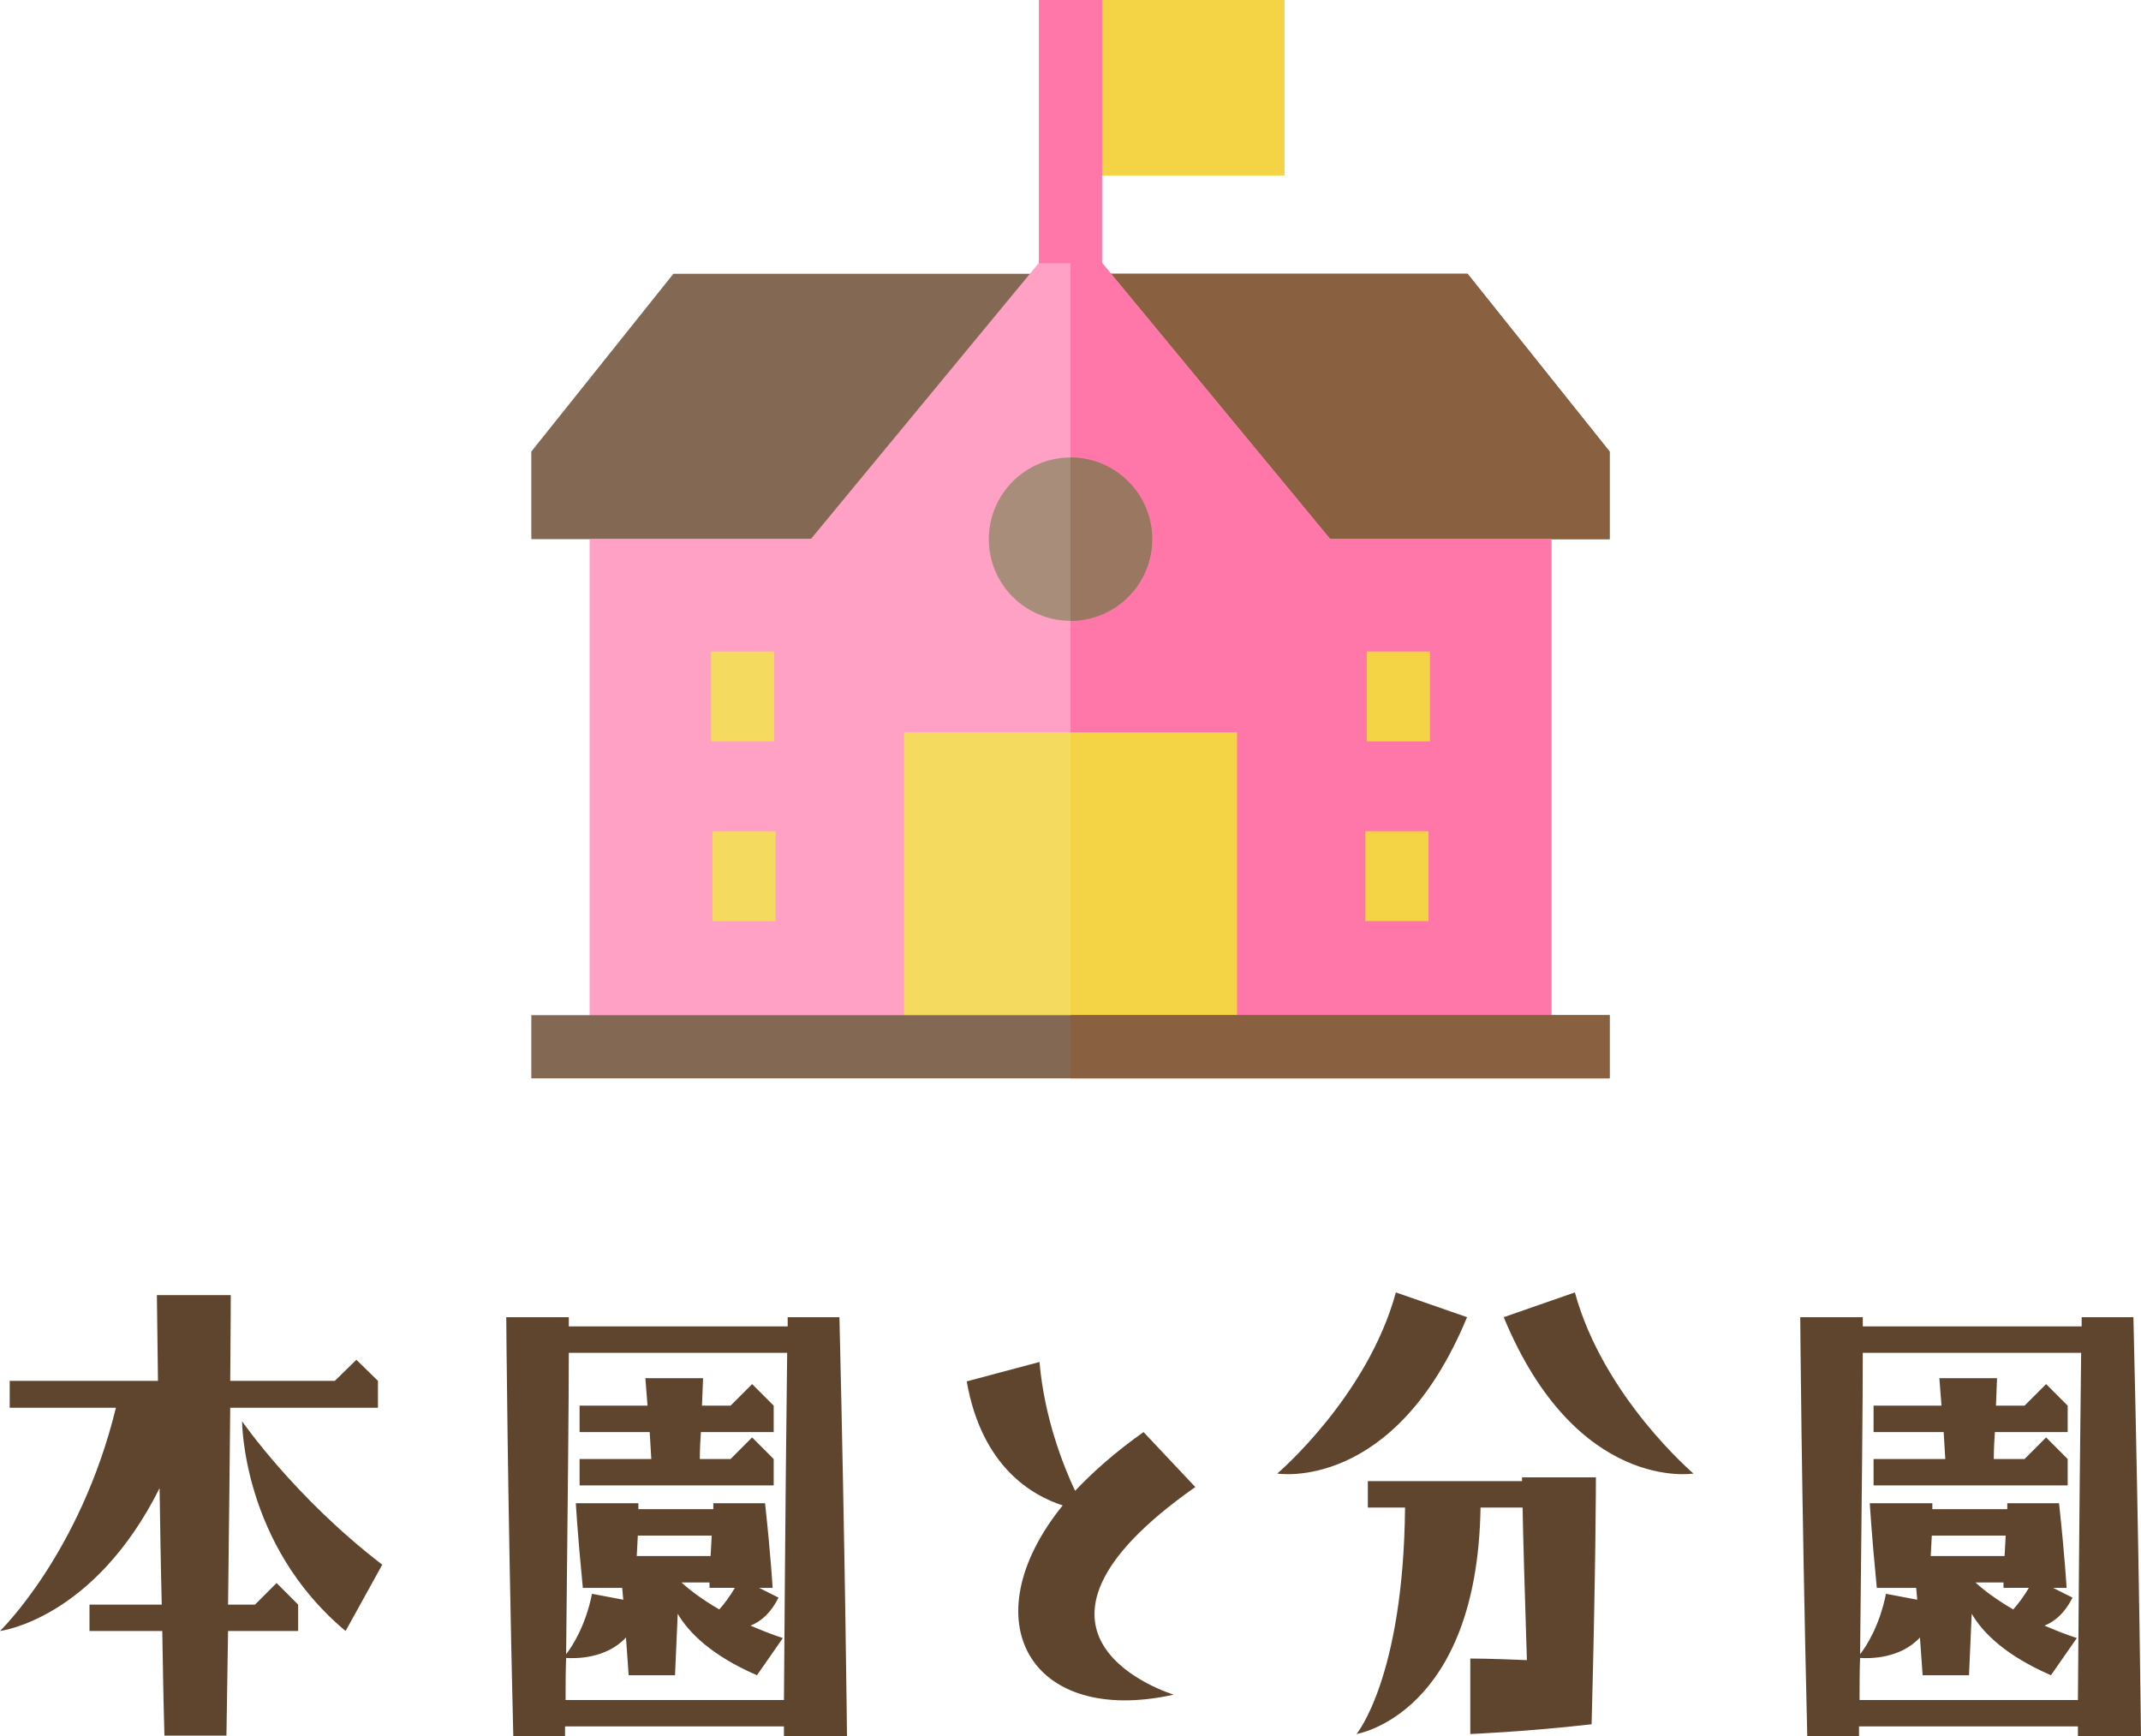
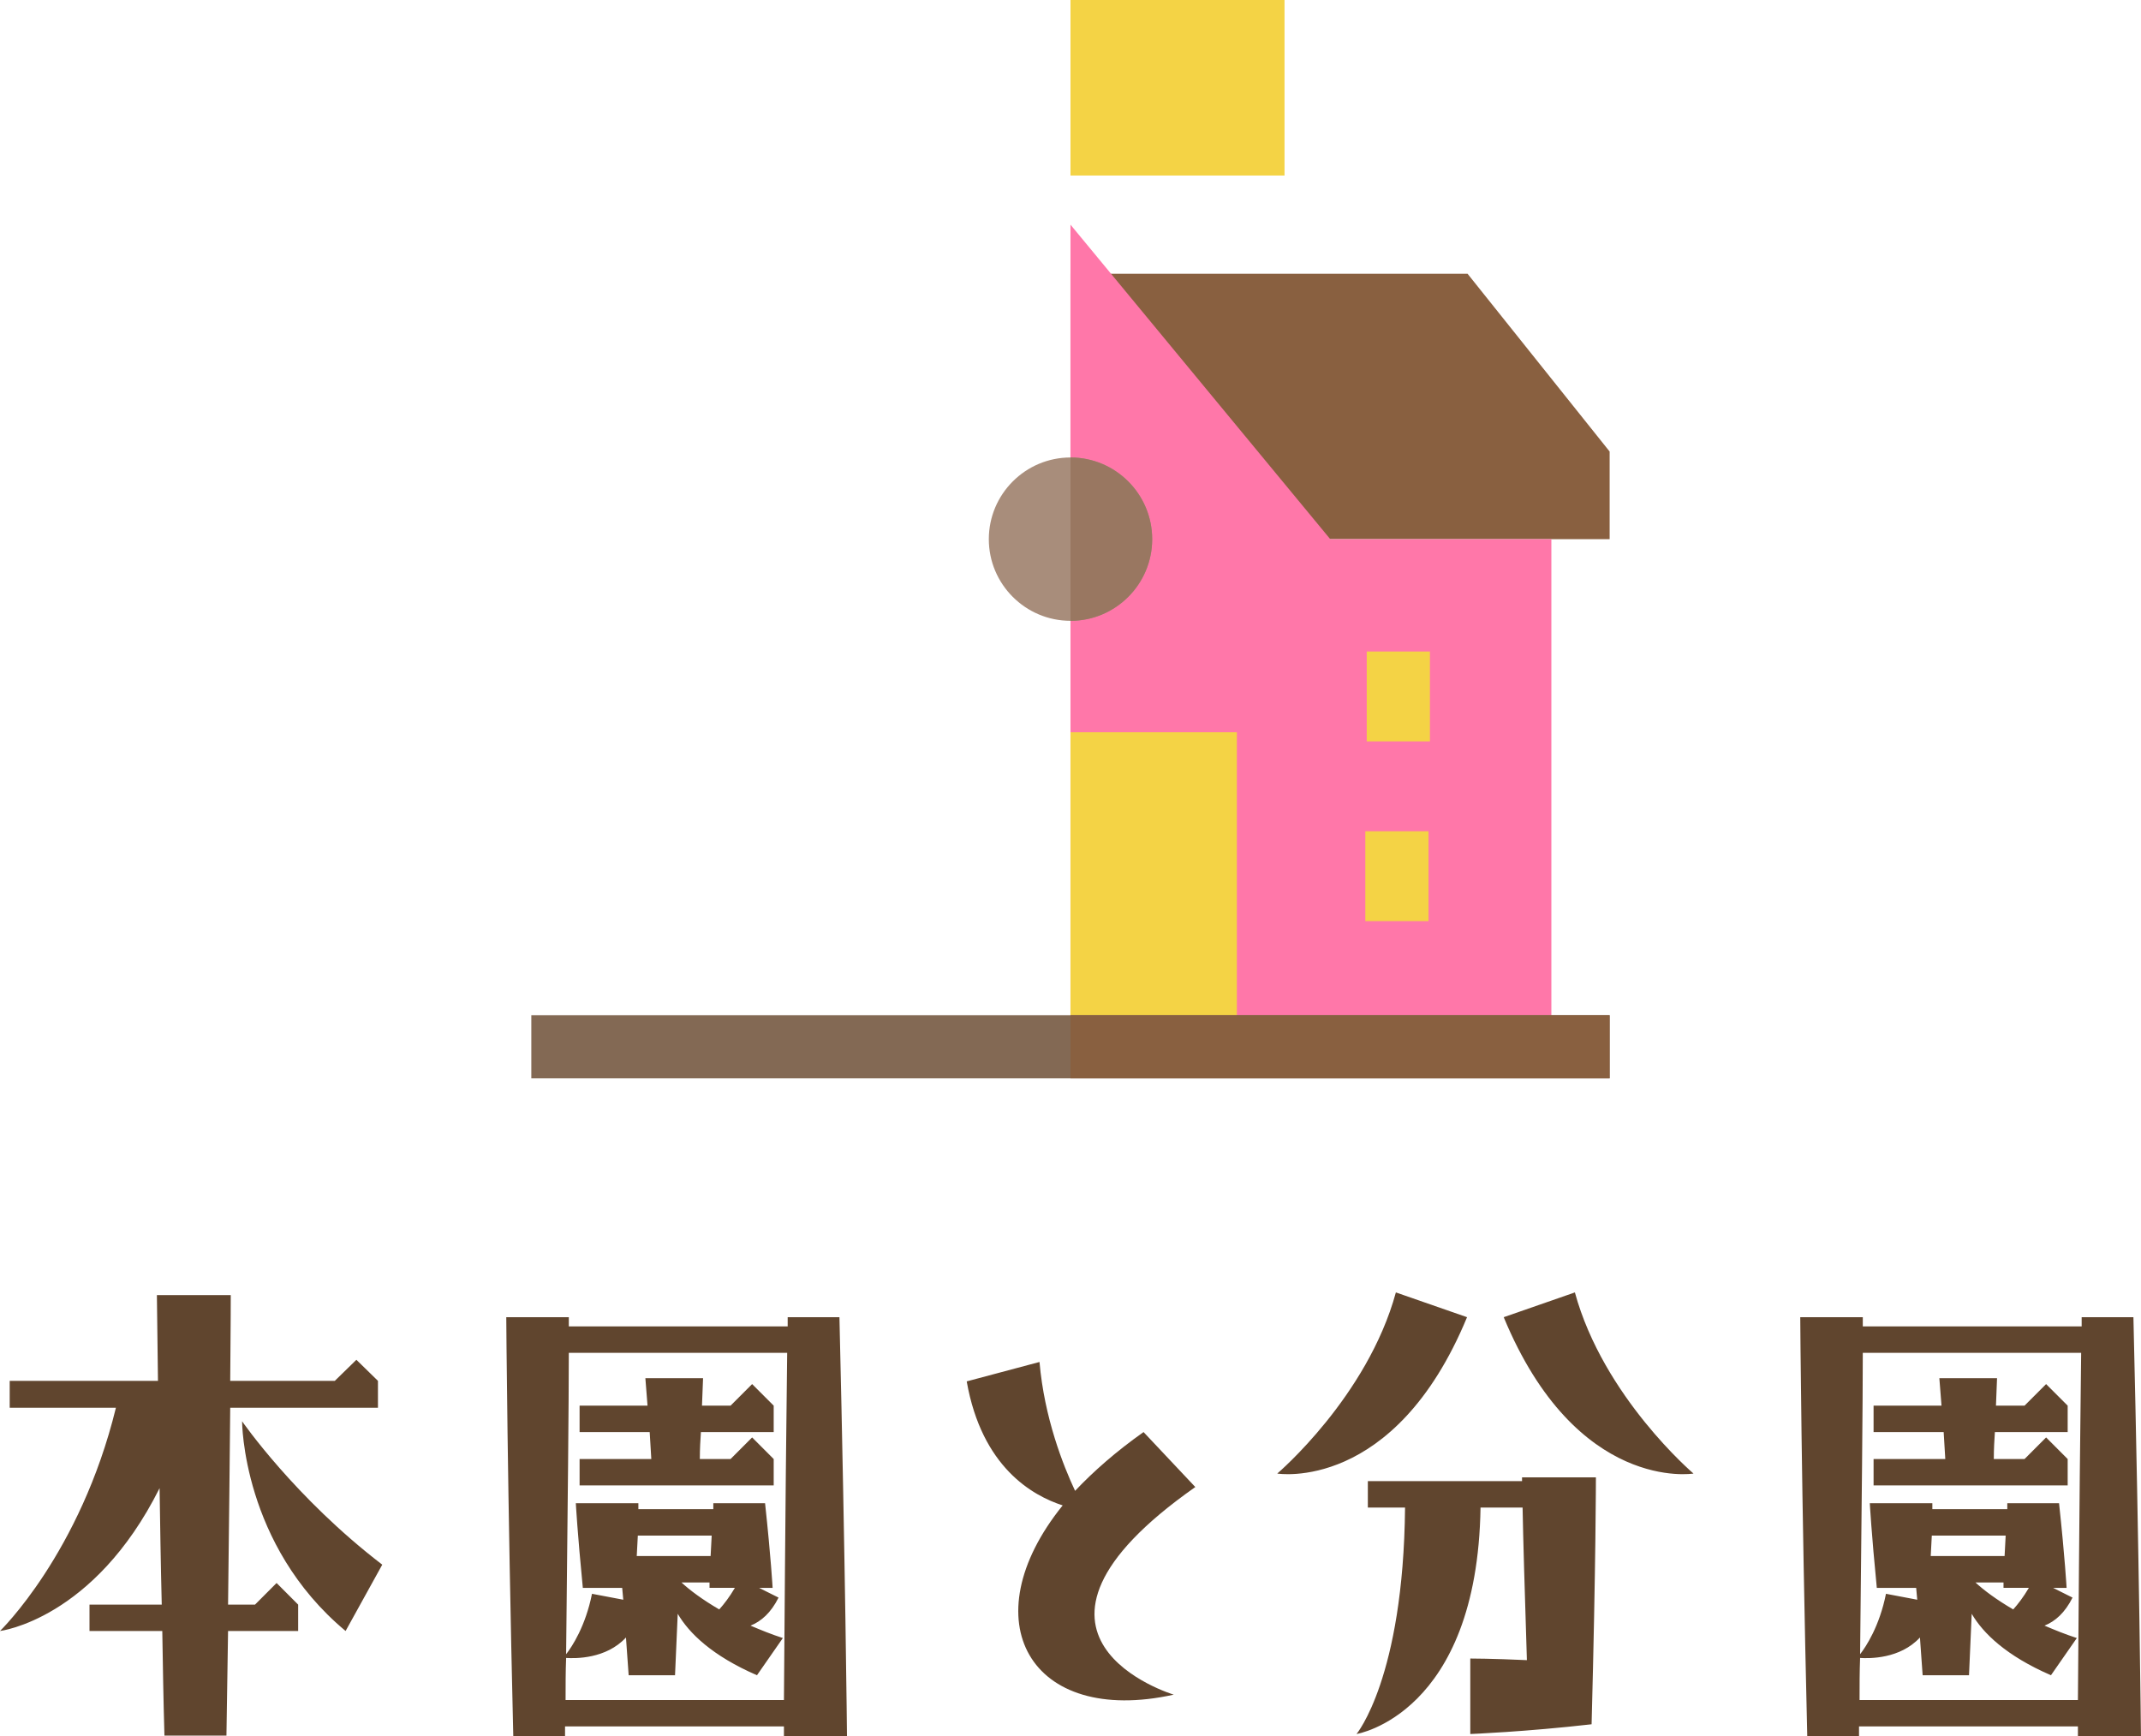
<svg xmlns="http://www.w3.org/2000/svg" width="59.565" height="48.299" viewBox="0 0 59.565 48.299">
  <style type="text/css">
	.st0{fill:#7EB457;}
	.st1{fill:#E22F37;}
	.st2{fill:#E2F0F6;}
	.st3{fill:#E4F1F6;}
	.st4{fill:#4A696F;}
	.st5{fill:#4A81F6;}
	.st6{fill:#E5F1F7;}
	.st7{fill:#E64C3C;}
	.st8{fill:#E6E6E6;}
	.st9{fill:#E6F2F7;}
	.st10{fill:#E8D75F;}
	.st11{fill:#E8F3F8;}
	.st12{fill:#802F34;}
	.st13{fill:#836954;}
	.st14{fill:#EAB14D;}
	.st15{fill:#88C25E;}
	.st16{fill:#896040;}
	.st17{fill:#5490F9;}
	.st18{fill:#575655;}
	.st19{fill:#BDC3C7;}
	.st20{fill:#8F562F;}
	.st21{fill:#F1D333;}
	.st22{fill:#F29500;}
	.st23{fill:#F3D55B;}
	.st24{fill:#F4ADC7;}
	.st25{fill:#F4D345;}
	.st26{fill:#F4DB60;}
	.st27{fill:#F7D931;}
	.st28{fill:#F7D932;}
	.st29{fill:#F7D935;}
	.st30{fill:#F7D936;}
	.st31{fill:#F7DA35;}
	.st32{fill:#F7DA37;}
	.st33{fill:#F7DA38;}
	.st34{fill:#F7DB3E;}
	.st35{fill:#F7DB3F;}
	.st36{fill:#F7DC41;}
	.st37{fill:#F7DC42;}
	.st38{fill:#F7DD42;}
	.st39{fill:#F7DD45;}
	.st40{fill:#F7DD46;}
	.st41{fill:#F7DD48;}
	.st42{fill:#F7DE4B;}
	.st43{fill:#F7DE4C;}
	.st44{fill:#F7DE4D;}
	.st45{fill:#F7DF4F;}
	.st46{fill:#F7DF50;}
	.st47{fill:#F7DF51;}
	.st48{fill:#F7DF52;}
	.st49{fill:#F7E052;}
	.st50{fill:#F7E157;}
	.st51{fill:#F7E158;}
	.st52{fill:#F7E159;}
	.st53{fill:#F7E15A;}
	.st54{fill:#F7E15B;}
	.st55{fill:#F7E15C;}
	.st56{fill:#F7E25B;}
	.st57{fill:#F7E25C;}
	.st58{fill:#F7E25E;}
	.st59{fill:#F7E260;}
	.st60{fill:#F7E360;}
	.st61{fill:#F7E361;}
	.st62{fill:#F7E362;}
	.st63{fill:#F7E363;}
	.st64{fill:#F7E364;}
	.st65{fill:#F7E464;}
	.st66{fill:#F7E466;}
	.st67{fill:#F7E467;}
	.st68{fill:#F7E468;}
	.st69{fill:#F7E568;}
	.st70{fill:#F7E569;}
	.st71{fill:#F7E56A;}
	.st72{fill:#F7E56B;}
	.st73{fill:#F7E56C;}
	.st74{fill:#F7E66D;}
	.st75{fill:#F7E66F;}
	.st76{fill:#F7E671;}
	.st77{fill:#F7E770;}
	.st78{fill:#F7E771;}
	.st79{fill:#F7E772;}
	.st80{fill:#F7E773;}
	.st81{fill:#F7E774;}
	.st82{fill:#F7E874;}
	.st83{fill:#F7E875;}
	.st84{fill:#F7E876;}
	.st85{fill:#F7E877;}
	.st86{fill:#F7E979;}
	.st87{fill:#F7E97A;}
	.st88{fill:#F7E97B;}
	.st89{fill:#F7E97C;}
	.st90{fill:#F7E97D;}
	.st91{fill:#F7E97E;}
	.st92{fill:#F7EA80;}
	.st93{fill:#F7EA81;}
	.st94{fill:#F7F7F8;}
	.st95{fill:#F8D51A;}
	.st96{fill:#F8D623;}
	.st97{fill:#F8D728;}
	.st98{fill:#F8D72B;}
	.st99{fill:#F8D82B;}
	.st100{fill:#F8D931;}
	.st101{fill:#F8D932;}
	.st102{fill:#F8D935;}
	.st103{fill:#F8DB38;}
	.st104{fill:#F8DB40;}
	.st105{fill:#F8DC41;}
	.st106{fill:#F8DC42;}
	.st107{fill:#F8DD45;}
	.st108{fill:#F8DD49;}
	.st109{fill:#F8DE4C;}
	.st110{fill:#F8DF50;}
	.st111{fill:#F8DF51;}
	.st112{fill:#F8E053;}
	.st113{fill:#F8E055;}
	.st114{fill:#F8E056;}
	.st115{fill:#F8E057;}
	.st116{fill:#F8E158;}
	.st117{fill:#F8E159;}
	.st118{fill:#F8E15B;}
	.st119{fill:#F8E15C;}
	.st120{fill:#F8E260;}
	.st121{fill:#F8E261;}
	.st122{fill:#F8E361;}
	.st123{fill:#F8E363;}
	.st124{fill:#F8E364;}
	.st125{fill:#F8E466;}
	.st126{fill:#F8E467;}
	.st127{fill:#F8E567;}
	.st128{fill:#F8E569;}
	.st129{fill:#F8E66C;}
	.st130{fill:#F8E876;}
	.st131{fill:#F8E878;}
	.st132{fill:#F8EA81;}
	.st133{fill:#F8EB83;}
	.st134{fill:#F8EB86;}
	.st135{fill:#F8EB87;}
	.st136{fill:#F8EC8D;}
	.st137{fill:#F9EAB0;}
	.st138{fill:#F9EF9D;}
	.st139{fill:#5F9548;}
	.st140{fill:#C03A2B;}
	.st141{fill:#C0694E;}
	.st142{fill:#C25B33;}
	.st143{fill:url(#SVGID_3_);}
	.st144{fill:#C47E4E;}
	.st145{fill:#FAEE9B;}
	.st146{fill:#FB7B76;}
	.st147{fill:#994530;}
	.st148{fill:#997761;}
	.st149{fill:#FCE897;}
	.st150{fill:#C92D39;}
	.st151{fill:#60452E;}
	.st152{fill:#FE81B3;}
	.st153{fill:#FE86B6;}
	.st154{fill:#FE87B6;}
	.st155{fill:#FE8CB9;}
	.st156{fill:#FE8DBA;}
	.st157{fill:#FE8FBB;}
	.st158{fill:#FE90BC;}
	.st159{fill:#FE92BD;}
	.st160{fill:#FE96BF;}
	.st161{fill:#FE9AC2;}
	.st162{fill:#FE9FC4;}
	.st163{fill:#FEA0C5;}
	.st164{fill:#FEA1C6;}
	.st165{fill:#FEA6C9;}
	.st166{fill:#FEAACB;}
	.st167{fill:#FF156C;}
	.st168{fill:#FF5594;}
	.st169{fill:#FF77A9;}
	.st170{fill:#FF7BAC;}
	.st171{fill:#FFA1C4;}
	.st172{fill:#FFA90B;}
	.st173{fill:#FFB52D;}
	.st174{fill:#FFFFFF;}
	.st175{fill:none;}
	.st176{fill:#66B49D;}
	.st177{fill:#679FC9;}
	.st178{fill:#68A34F;}
	.st179{fill:#CCCCCC;}
	.st180{fill:#CEE5EF;}
	.st181{fill:#384949;}
	.st182{fill-rule:evenodd;clip-rule:evenodd;fill:#FE8EAD;}
	.st183{fill-rule:evenodd;clip-rule:evenodd;fill:#FE90A7;}
	.st184{fill-rule:evenodd;clip-rule:evenodd;fill:#FE92AF;}
	.st185{fill-rule:evenodd;clip-rule:evenodd;fill:#FE94AA;}
	.st186{fill-rule:evenodd;clip-rule:evenodd;fill:#FE94B0;}
	.st187{fill-rule:evenodd;clip-rule:evenodd;fill:#FE95AD;}
	.st188{fill-rule:evenodd;clip-rule:evenodd;fill:#FE95B5;}
	.st189{fill-rule:evenodd;clip-rule:evenodd;fill:#FE97AF;}
	.st190{fill-rule:evenodd;clip-rule:evenodd;fill:#FE9BB2;}
	.st191{fill-rule:evenodd;clip-rule:evenodd;fill:#FE9BB5;}
	.st192{fill-rule:evenodd;clip-rule:evenodd;fill:#FE9CAF;}
	.st193{fill-rule:evenodd;clip-rule:evenodd;fill:#FE9FAF;}
	.st194{fill-rule:evenodd;clip-rule:evenodd;fill:#FEA1B5;}
	.st195{fill-rule:evenodd;clip-rule:evenodd;fill:#FEAAB8;}
	.st196{fill-rule:evenodd;clip-rule:evenodd;fill:#FEADBF;}
	.st197{fill-rule:evenodd;clip-rule:evenodd;fill:#FFFFFF;}
	.st198{fill:#D3E8F1;}
	.st199{fill:#D4E8F1;}
	.st200{fill:#D5E9F1;}
	.st201{fill:#D6E9F1;}
	.st202{fill:#D7EAF2;}
	.st203{fill:#D8EBF2;}
	.st204{fill:#D9EBF2;}
	.st205{fill:#DA4A54;}
	.st206{fill:#77AD50;}
	.st207{fill:#DAECF3;}
	.st208{fill:#DBAD5C;}
	.st209{fill:#78B9EB;}
	.st210{fill:#78D0B1;}
	.st211{fill:#A88D7B;}
	.st212{fill:#DD636E;}
	.st213{fill:#DEEEF4;}
</style>
  <path class="st151" d="M9.915 37.829l.6.586v.749h-4.11c-.015 1.381-.03 3.21-.06 5.476h.75l.6-.601.6.601v.734h-1.95l-.045 2.91h-1.725c-.03-1.02-.045-1.995-.06-2.91h-2.025v-.734h2.01c-.03-1.186-.045-2.266-.06-3.24-1.83 3.66-4.44 3.974-4.44 3.974s2.235-2.16 3.225-6.21h-2.955v-.749h4.125l-.03-2.386h2.055s0 .811-.015 2.386h2.91l.6-.586zm.72 5.7l-1.02 1.845c-2.88-2.399-2.88-5.835-2.88-5.835s1.47 2.13 3.9 3.99zM21.81 48.299v-.27h-6.09v.27h-1.44c-.165-6.93-.195-11.654-.195-11.654h1.74v.255h6.089v-.255h1.44c.165 6.93.21 11.654.21 11.654h-1.754zm0-1.005c.015-1.515.03-4.784.09-9.659h-6.075c0 1.38-.03 4.199-.075 8.385.165-.21.54-.78.72-1.681l.87.165-.03-.329h-1.095c-.15-1.53-.195-2.355-.195-2.355h1.74v.165h2.085v-.165h1.44c.165 1.53.21 2.355.21 2.355h-.375l.54.27c-.21.42-.48.66-.78.78.285.12.57.239.9.345l-.72 1.035c-1.245-.54-1.89-1.17-2.205-1.71l-.075 1.71h-1.29l-.075-1.05c-.555.6-1.41.585-1.665.569-.015.375-.015.78-.015 1.17h6.075zm-.885-8.789l.6.6v.735h-2.025c-.015.225-.03.465-.03.75h.855l.6-.601.6.601v.734h-5.4v-.734h1.995l-.045-.75h-1.95v-.735h1.89l-.06-.765h1.605l-.03.765h.795l.6-.6zm-3.21 4.784h2.055l.03-.569h-2.055l-.03.569zm2.295 1.485c.135-.15.285-.345.435-.6h-.705v-.15h-.78c.225.21.585.48 1.05.75zM32.655 47.145c-4.005.885-5.67-2.07-3.09-5.265-.84-.271-2.25-1.065-2.67-3.45l2.025-.54c.135 1.56.66 2.88.99 3.585.51-.54 1.14-1.095 1.905-1.635l1.44 1.529c-5.94 4.17-.6 5.776-.6 5.776zM35.535 40.994s2.505-2.13 3.3-5.039l1.98.689c-2.025 4.89-5.28 4.35-5.28 4.35zm6.81.106h2.055s0 2.37-.12 6.869c-1.83.21-3.375.271-3.375.271v-2.1s.6 0 1.575.045c-.06-1.905-.105-3.391-.12-4.245h-1.17c-.09 5.76-3.45 6.3-3.45 6.3s1.305-1.56 1.35-6.3h-1.035v-.735h4.29v-.105zm4.77-.106s-3.255.54-5.28-4.35l1.98-.689c.795 2.909 3.3 5.039 3.3 5.039zM57.81 48.299v-.27h-6.09v.27h-1.44c-.165-6.93-.195-11.654-.195-11.654h1.74v.255h6.089v-.255h1.44c.165 6.93.21 11.654.21 11.654h-1.754zm0-1.005c.015-1.515.03-4.784.09-9.659h-6.075c0 1.38-.03 4.199-.075 8.385.165-.21.54-.78.72-1.681l.87.165-.03-.329h-1.095c-.15-1.53-.195-2.355-.195-2.355h1.74v.165h2.085v-.165h1.44c.165 1.53.21 2.355.21 2.355h-.375l.54.27c-.21.42-.48.66-.78.78.285.12.57.239.9.345l-.72 1.035c-1.245-.54-1.89-1.17-2.205-1.71l-.075 1.71h-1.29l-.075-1.05c-.555.6-1.41.585-1.665.569-.015.375-.015.78-.015 1.17h6.075zm-.885-8.789l.6.6v.735h-2.025c-.015.225-.03.465-.03.75h.855l.6-.601.6.601v.734h-5.4v-.734h1.995l-.045-.75h-1.95v-.735h1.89l-.06-.765h1.605l-.03.765h.795l.6-.6zm-3.21 4.784h2.055l.03-.569h-2.055l-.03.569zm2.295 1.485c.135-.15.285-.345.435-.6h-.705v-.15h-.78c.225.21.585.48 1.05.75z" />
-   <path class="st13" d="M40.83 7.617h-22.096l-3.952 4.945v2.438h30v-2.438l-3.952-4.945z" />
  <path class="st16" d="M40.83 7.617h-11.048v7.383h15v-2.438l-3.952-4.945z" />
-   <path class="st171" d="M37.01 15l-7.228-8.75-7.226 8.75h-6.152v14.375h26.758v-14.375h-6.152z" />
  <path class="st169" d="M37.01 15l-7.228-8.75v23.125h13.379v-14.375h-6.151z" />
  <path class="st25" d="M30.661 0h-.879v4.883h5.955v-4.883h-5.076z" />
-   <path class="st169" d="M28.903 0h1.758v7.324h-1.758v-7.324z" />
  <path class="st25" d="M38.024 18.125h1.758v2.5h-1.758v-2.5zm-.039 5h1.758v2.5h-1.758v-2.5z" />
-   <path class="st26" d="M19.782 18.125h1.758v2.5h-1.758v-2.5zm.039 5h1.758v2.5h-1.758v-2.5z" />
  <path class="st211" d="M29.782 12.727c-1.253 0-2.272 1.02-2.272 2.273 0 1.253 1.02 2.271 2.272 2.271 1.254 0 2.273-1.019 2.273-2.271.001-1.254-1.019-2.273-2.273-2.273z" />
-   <path class="st26" d="M25.153 20.371v8.564h9.258v-8.564h-9.258z" />
  <path class="st25" d="M29.782 20.371v8.564h4.629v-8.564h-4.629z" />
  <path class="st13" d="M14.782 28.242h30v1.758h-30v-1.758z" />
  <path class="st16" d="M29.782 28.242h15v1.758h-15v-1.758z" />
  <path class="st148" d="M29.782 12.727v4.545c1.254 0 2.273-1.019 2.273-2.271.001-1.255-1.019-2.274-2.273-2.274z" />
</svg>